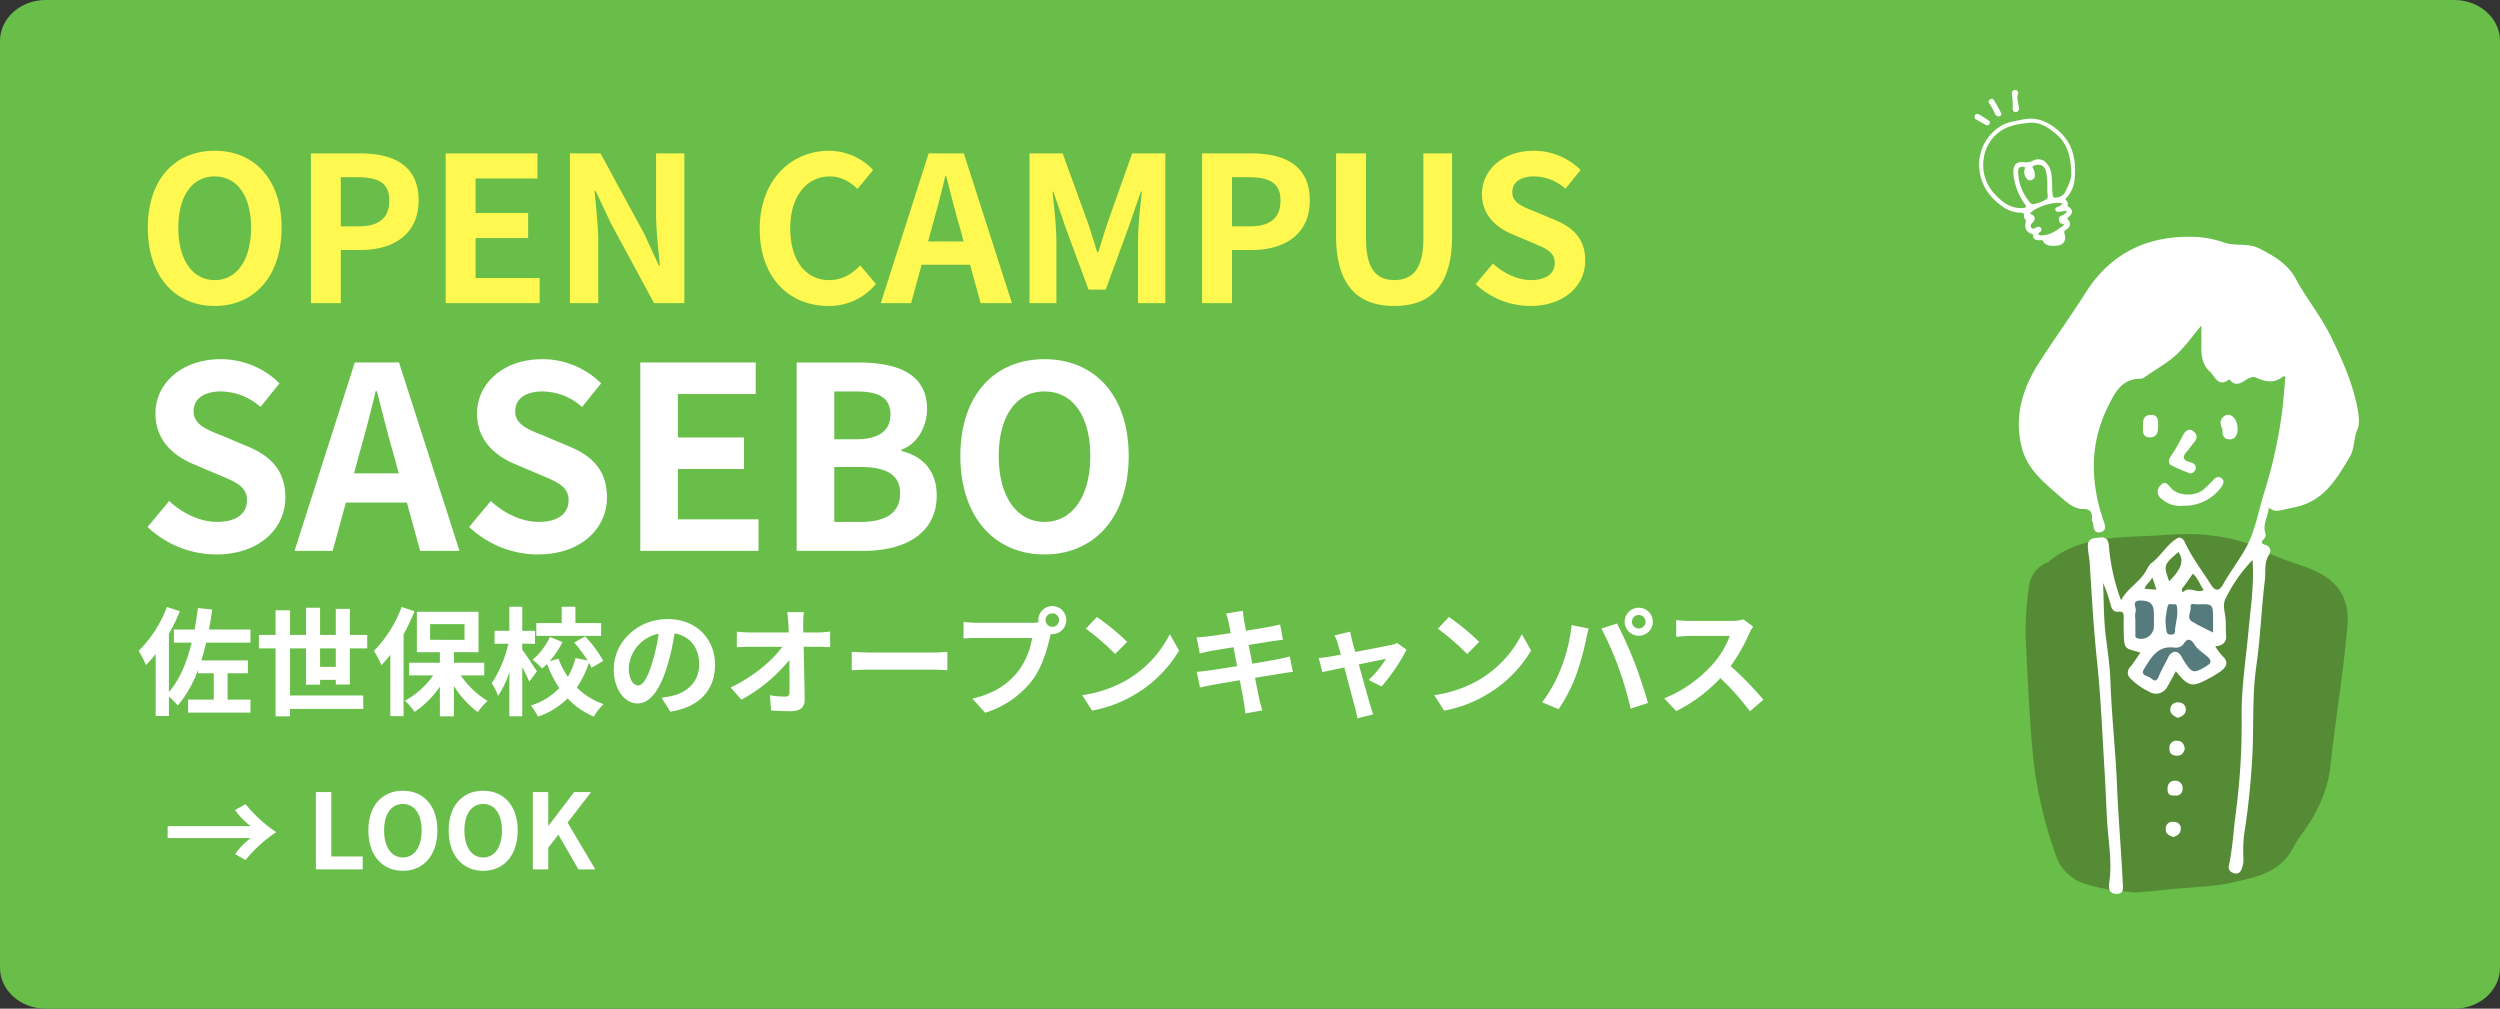
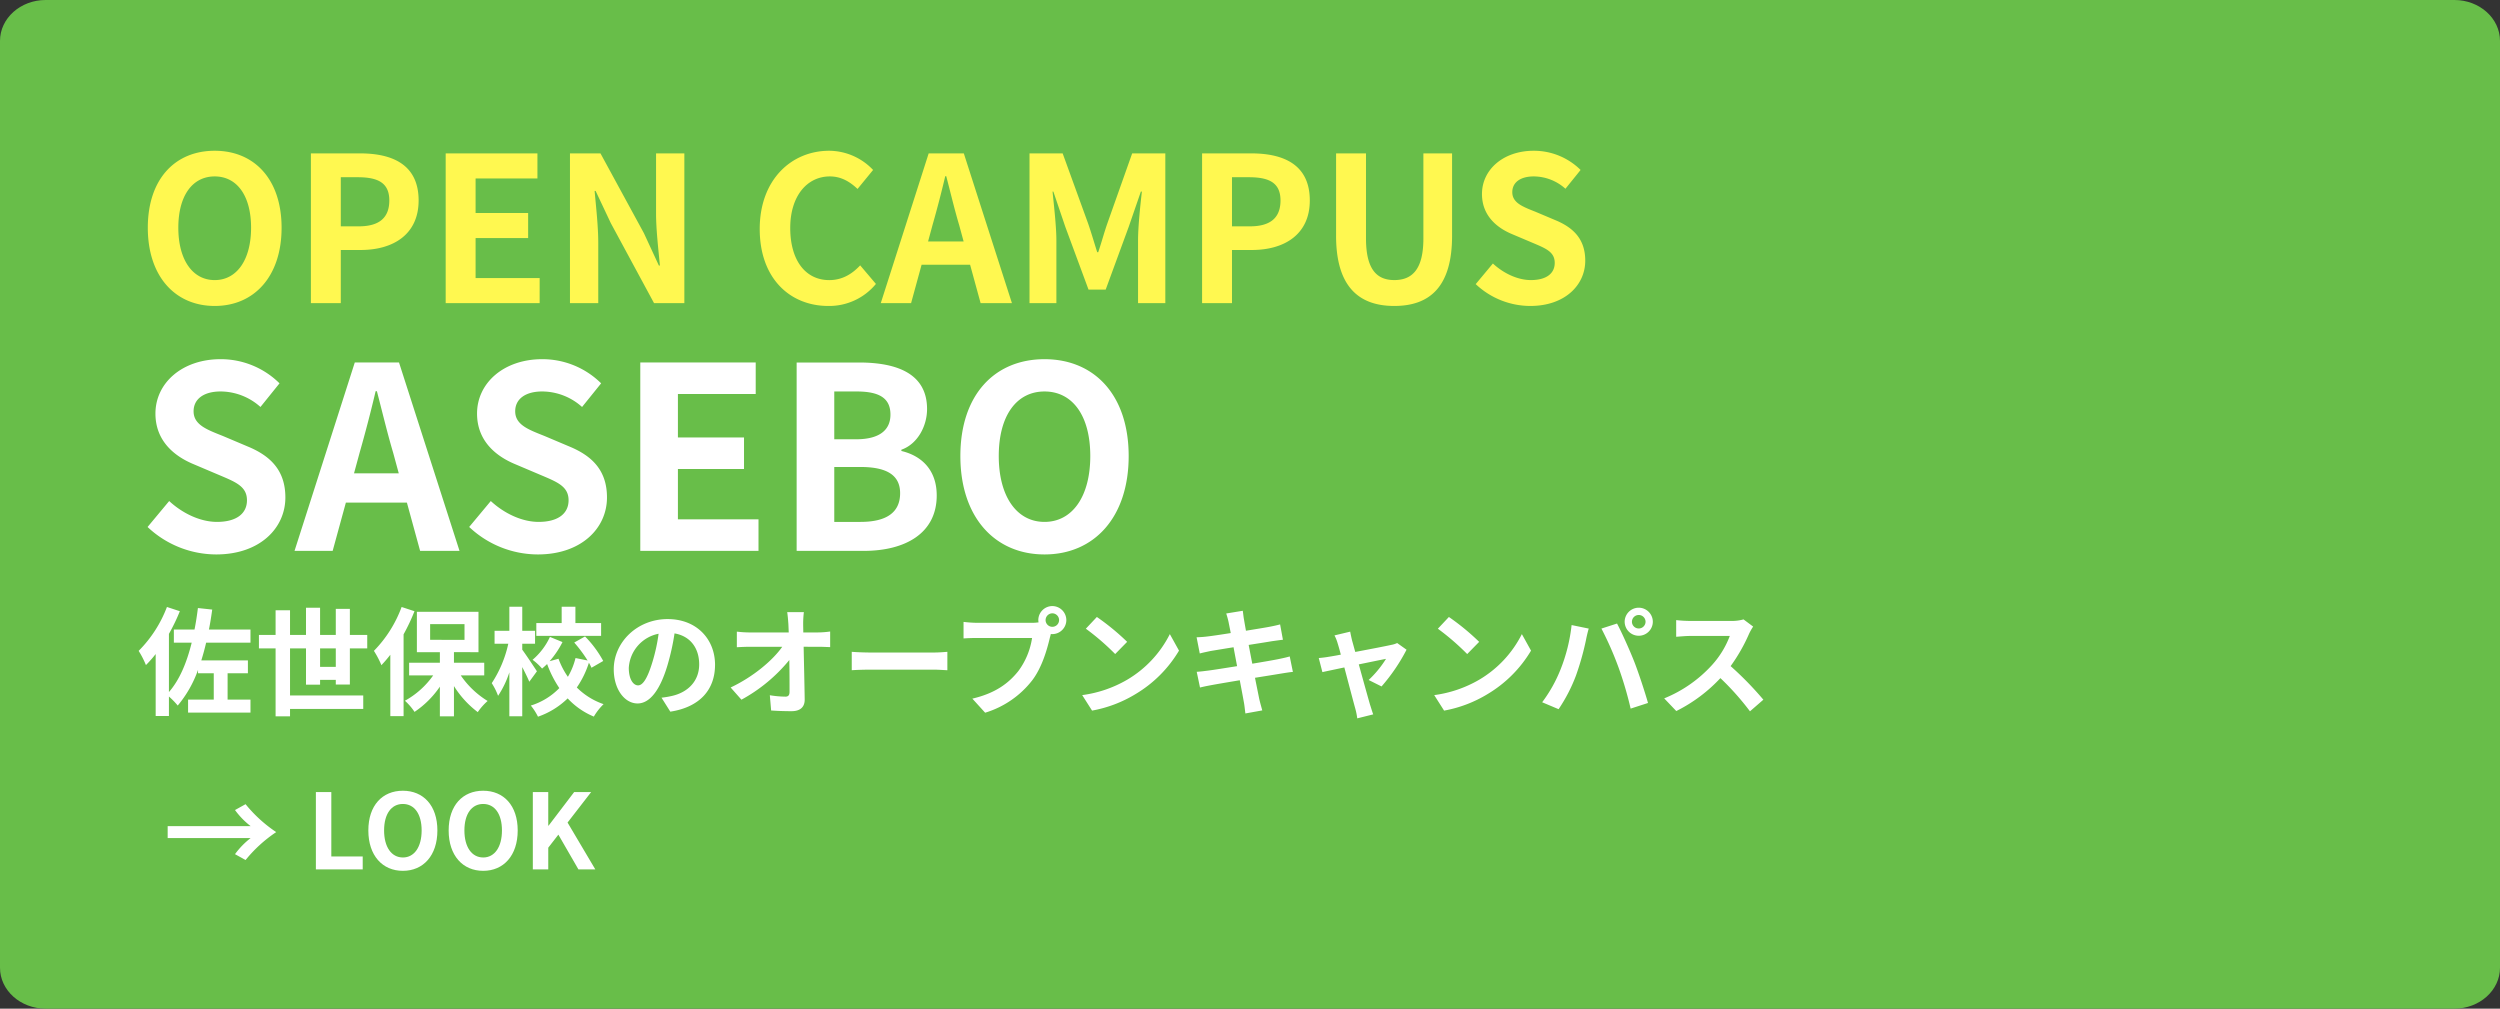
<svg xmlns="http://www.w3.org/2000/svg" width="767" height="309.451" viewBox="0 0 767 309.451">
  <rect x="0" y="0" width="767" height="309.451" fill="#333333" stroke="none" />
  <defs>
    <clipPath id="clip-path">
-       <rect id="長方形_1794" data-name="長方形 1794" width="117.905" height="246.618" fill="none" />
-     </clipPath>
+       </clipPath>
  </defs>
  <g id="sasebo0" transform="translate(70 -7626)">
    <path id="パス_23737" data-name="パス 23737" d="M14,0H753c7.732,0,14,5.622,14,12.557V296.894c0,6.935-6.268,12.557-14,12.557H14c-7.732,0-14-5.622-14-12.557V12.557C0,5.622,6.268,0,14,0Z" transform="translate(-70 7626)" fill="#68be49" />
    <path id="パス_23738" data-name="パス 23738" d="M23.87.868c12.152,0,20.522-9.114,20.522-23.994S36.022-46.748,23.87-46.748,3.348-38.068,3.348-23.126C3.348-8.246,11.718.868,23.87.868Zm0-7.936c-6.82,0-11.16-6.262-11.16-16.058,0-9.858,4.34-15.748,11.16-15.748s11.16,5.89,11.16,15.748C35.03-13.33,30.69-7.068,23.87-7.068ZM53.382,0h9.176V-16.306H68.7c9.858,0,17.732-4.712,17.732-15.19,0-10.85-7.812-14.446-17.98-14.446H53.382Zm9.176-23.56V-38.626h5.208c6.324,0,9.672,1.8,9.672,7.13,0,5.27-3.038,7.936-9.362,7.936ZM94.736,0h28.83V-7.688H103.912V-19.964h16.12v-7.688h-16.12v-10.6h18.972v-7.688H94.736Zm38.13,0h8.68V-18.414c0-5.27-.682-11.036-1.116-16h.31l4.65,9.858L158.658,0h9.3V-45.942h-8.68V-27.59c0,5.208.744,11.284,1.178,16.058h-.31l-4.588-9.92-13.33-24.49h-9.362ZM212.1.868A18.568,18.568,0,0,0,226.734-5.89l-4.836-5.7c-2.48,2.666-5.518,4.526-9.486,4.526-7.254,0-11.966-6.014-11.966-16,0-9.858,5.208-15.81,12.152-15.81,3.472,0,6.138,1.612,8.494,3.844l4.774-5.828a18.715,18.715,0,0,0-13.454-5.89c-11.594,0-21.328,8.866-21.328,23.994C191.084-7.44,200.508.868,212.1.868Zm31.992-24.8c1.364-4.774,2.728-9.982,3.906-15h.31c1.3,4.96,2.542,10.23,3.968,15l1.364,5.022H242.73ZM228.222,0h9.3l3.224-11.78h14.88L258.85,0h9.61L253.7-45.942H242.916Zm45.632,0H282.1V-19.158c0-4.34-.744-10.726-1.178-15.066h.248l3.658,10.788,7.13,19.282h5.27L304.3-23.436l3.72-10.788h.31c-.5,4.34-1.178,10.726-1.178,15.066V0h8.37V-45.942H305.35l-7.626,21.514c-.992,2.852-1.8,5.89-2.79,8.8h-.31c-.93-2.914-1.8-5.952-2.79-8.8l-7.812-21.514H273.854ZM326.8,0h9.176V-16.306h6.138c9.858,0,17.732-4.712,17.732-15.19,0-10.85-7.812-14.446-17.98-14.446H326.8Zm9.176-23.56V-38.626h5.208c6.324,0,9.672,1.8,9.672,7.13,0,5.27-3.038,7.936-9.362,7.936ZM385.764.868c11.222,0,17.732-6.262,17.732-21.514v-25.3h-8.8v26.1c0,9.548-3.472,12.772-8.928,12.772-5.332,0-8.68-3.224-8.68-12.772v-26.1h-9.176v25.3C367.908-5.394,374.6.868,385.764.868Zm41.726,0c10.6,0,16.864-6.386,16.864-13.888,0-6.634-3.658-10.168-9.238-12.462L429.1-28.024c-3.906-1.55-7.13-2.728-7.13-6.014,0-3.038,2.542-4.836,6.572-4.836a14.636,14.636,0,0,1,9.734,3.782l4.65-5.766a20.361,20.361,0,0,0-14.384-5.89c-9.3,0-15.872,5.766-15.872,13.268,0,6.7,4.65,10.416,9.3,12.338l6.138,2.6c4.092,1.736,6.882,2.79,6.882,6.2,0,3.224-2.542,5.27-7.316,5.27-4.03,0-8.37-2.046-11.656-5.084l-5.27,6.324A24.449,24.449,0,0,0,427.49.868Z" transform="translate(-28 7719)" fill="#fff850" />
    <path id="パス_23739" data-name="パス 23739" d="M24.336,1.092c13.338,0,21.216-8.034,21.216-17.472,0-8.346-4.6-12.792-11.622-15.678l-7.566-3.2c-4.914-1.95-8.97-3.432-8.97-7.566,0-3.822,3.2-6.084,8.268-6.084a18.413,18.413,0,0,1,12.246,4.758l5.85-7.254a25.615,25.615,0,0,0-18.1-7.41c-11.7,0-19.968,7.254-19.968,16.692,0,8.424,5.85,13.1,11.7,15.522l7.722,3.276c5.148,2.184,8.658,3.51,8.658,7.8,0,4.056-3.2,6.63-9.2,6.63-5.07,0-10.53-2.574-14.664-6.4L3.276-7.332A30.758,30.758,0,0,0,24.336,1.092Zm43.992-31.2c1.716-6.006,3.432-12.558,4.914-18.876h.39c1.638,6.24,3.2,12.87,4.992,18.876L80.34-23.79H66.612ZM48.36,0h11.7l4.056-14.82h18.72L86.892,0h12.09L80.418-57.8H66.846Zm74.646,1.092c13.338,0,21.216-8.034,21.216-17.472,0-8.346-4.6-12.792-11.622-15.678l-7.566-3.2c-4.914-1.95-8.97-3.432-8.97-7.566,0-3.822,3.2-6.084,8.268-6.084a18.413,18.413,0,0,1,12.246,4.758l5.85-7.254a25.615,25.615,0,0,0-18.1-7.41c-11.7,0-19.968,7.254-19.968,16.692,0,8.424,5.85,13.1,11.7,15.522l7.722,3.276c5.148,2.184,8.658,3.51,8.658,7.8,0,4.056-3.2,6.63-9.2,6.63-5.07,0-10.53-2.574-14.664-6.4l-6.63,7.956A30.758,30.758,0,0,0,123.006,1.092ZM154.44,0h36.27V-9.672H165.984V-25.116h20.28v-9.672h-20.28V-48.126h23.868V-57.8H154.44Zm47.97,0H223c12.714,0,22.386-5.382,22.386-17,0-7.8-4.6-12.168-10.842-13.65v-.39c4.914-1.716,7.878-7.176,7.878-12.48,0-10.764-9.048-14.274-20.9-14.274H202.41Zm11.544-34.242V-48.906h6.864c6.942,0,10.374,2.028,10.374,7.1,0,4.6-3.2,7.566-10.53,7.566Zm0,25.35V-25.74h8.034c7.956,0,12.168,2.418,12.168,8.034,0,6.006-4.29,8.814-12.168,8.814ZM278.46,1.092c15.288,0,25.818-11.466,25.818-30.186s-10.53-29.718-25.818-29.718-25.818,10.92-25.818,29.718C252.642-10.374,263.172,1.092,278.46,1.092Zm0-9.984c-8.58,0-14.04-7.878-14.04-20.2,0-12.4,5.46-19.812,14.04-19.812S292.5-41.5,292.5-29.094C292.5-16.77,287.04-8.892,278.46-8.892Z" transform="translate(-28 7795.011)" fill="#fff" />
    <path id="パス_23740" data-name="パス 23740" d="M34.848-19.476v-4.032H22.1c.4-1.98.72-4.032,1.008-6.12L18.72-30.1c-.288,2.268-.612,4.464-1.044,6.588H11.34v4.032h5.472C15.3-13.356,13.1-8.064,9.828-4.32V-22.176a58.383,58.383,0,0,0,3.348-6.948l-3.96-1.3A38.3,38.3,0,0,1,.54-16.956,27.734,27.734,0,0,1,2.772-12.6,35.066,35.066,0,0,0,5.76-15.984V3.024H9.828V-2.952a23.661,23.661,0,0,1,2.7,2.772,35.377,35.377,0,0,0,6.228-10.944v1.044H23.58v8.064H15.7v4H34.848v-4h-7.02V-10.08h6.228v-3.96H19.764c.54-1.728,1.044-3.564,1.476-5.436ZM56.2-12.06v-5.652H61.02v5.652ZM65.34-6.624V-17.712h5.328v-4.14H65.34v-7.992H61.02v7.992H56.2V-30.2h-4.32v8.352h-4.9v-7.56H42.552v7.56H37.44v4.14h5.112V3.132H46.98V.864H69.444v-4.14H46.98V-17.712h4.9V-6.588H56.2V-8.064H61.02v1.44Zm15.876-23.8a37.965,37.965,0,0,1-8.5,13.464,28.617,28.617,0,0,1,2.3,4.392,41.026,41.026,0,0,0,2.736-3.2V3.06h4.068V-22.032a60.2,60.2,0,0,0,3.348-7.092Zm8.748,5.256h10.548v4.824H89.964Zm16.6,15.732V-13.32H97.272v-3.24H104.8V-28.944H85.9V-16.56h7.056v3.24H83.52v3.888H90.9a25.862,25.862,0,0,1-8.676,7.776,17.679,17.679,0,0,1,2.952,3.42,28.868,28.868,0,0,0,7.776-7.74V3.132h4.32V-6.156a29.727,29.727,0,0,0,7.308,7.992,18.225,18.225,0,0,1,3.024-3.42A27.092,27.092,0,0,1,99.36-9.432Zm35.856-16.056h-7.884v-5H130.32v5h-7.776v3.924h19.872Zm-19.692,14.8c-.648-1.008-3.492-5.292-4.5-6.624v-1.836h3.924v-3.96h-3.924v-7.38h-3.96v7.38h-4.536v3.96h4.212a35.944,35.944,0,0,1-5.076,12.1,19.621,19.621,0,0,1,1.944,3.888,29.179,29.179,0,0,0,3.456-7.2V3.1h3.96V-11.988c.828,1.62,1.692,3.348,2.16,4.5Zm20.34-3.168a33.2,33.2,0,0,0-5.58-7.524l-3.312,1.872a42.878,42.878,0,0,1,4.1,5.508l-3.708-.756A21.28,21.28,0,0,1,132.228-9a23.84,23.84,0,0,1-2.88-5.544l-2.736.756a27.523,27.523,0,0,0,3.96-5.868L126.72-21.24a20.439,20.439,0,0,1-5.328,7.02,17.624,17.624,0,0,1,2.916,2.7c.5-.432,1.044-.9,1.548-1.4a33.807,33.807,0,0,0,3.744,7.38A20.647,20.647,0,0,1,120.852-.18a17.259,17.259,0,0,1,2.2,3.42,24.585,24.585,0,0,0,9.108-5.616,23.011,23.011,0,0,0,8.028,5.58,18.179,18.179,0,0,1,2.988-3.816,21.436,21.436,0,0,1-8.208-5.112,28.648,28.648,0,0,0,3.708-7.6,15.882,15.882,0,0,1,.792,1.548Zm34.308,1.188c0-7.848-5.616-14.04-14.544-14.04C153.5-26.712,146.3-19.62,146.3-11.3c0,6.084,3.312,10.476,7.308,10.476,3.924,0,7.02-4.464,9.18-11.736a72.8,72.8,0,0,0,2.16-9.756c4.86.828,7.56,4.536,7.56,9.5,0,5.256-3.6,8.568-8.208,9.648a27.688,27.688,0,0,1-3.348.576l2.7,4.284C172.728.288,177.372-5.076,177.372-12.672Zm-26.46.9a11.332,11.332,0,0,1,9.144-10.44,54.036,54.036,0,0,1-1.908,8.712c-1.476,4.86-2.88,7.128-4.392,7.128C152.352-6.372,150.912-8.136,150.912-11.772Zm53.712-17.064h-5.112c.144.936.252,2.088.36,3.636q.054,1.188.108,2.592H188.064a34.461,34.461,0,0,1-4-.252v4.788c1.26-.072,2.808-.144,4.1-.144H198c-2.88,4.1-8.82,9.18-15.84,12.492l3.312,3.744A49.5,49.5,0,0,0,200.16-14.148c.072,3.708.072,7.308.072,9.72,0,1.044-.36,1.512-1.26,1.512a30.578,30.578,0,0,1-4.788-.432l.4,4.68c2.052.144,4.068.216,6.264.216,2.736,0,4.068-1.332,4.032-3.636-.072-4.86-.216-10.872-.324-16.128H209.2c.972,0,2.34.072,3.492.108V-22.9a27.83,27.83,0,0,1-3.744.288h-4.5c0-.936-.036-1.8-.036-2.592A30.793,30.793,0,0,1,204.624-28.836Zm14.688,12.168v5.652c1.332-.108,3.744-.18,5.8-.18H244.44c1.512,0,3.348.144,4.212.18v-5.652c-.936.072-2.52.216-4.212.216H225.108C223.236-16.452,220.608-16.56,219.312-16.668Zm59.472-9.72a2.09,2.09,0,0,1,2.088-2.088,2.082,2.082,0,0,1,2.052,2.088,2.075,2.075,0,0,1-2.052,2.052A2.082,2.082,0,0,1,278.784-26.388Zm-2.232,0a3.986,3.986,0,0,0,.072.684,15.534,15.534,0,0,1-2.052.144H257.9a40.084,40.084,0,0,1-4.284-.288v5.076c.9-.072,2.628-.144,4.284-.144h16.74a22.623,22.623,0,0,1-4.212,10.152c-2.916,3.672-6.984,6.8-14.112,8.46l3.924,4.32a28.914,28.914,0,0,0,14.472-9.972c3.024-4,4.572-9.576,5.4-13.1.108-.324.18-.684.288-1.08a2.053,2.053,0,0,0,.468.036,4.318,4.318,0,0,0,4.284-4.284,4.325,4.325,0,0,0-4.284-4.32A4.333,4.333,0,0,0,276.552-26.388Zm17.964-.972-3.384,3.6a74.849,74.849,0,0,1,9,7.776l3.672-3.744A72.706,72.706,0,0,0,294.516-27.36Zm-4.5,23.976,3.024,4.752A38.987,38.987,0,0,0,306.4-3.708a38.281,38.281,0,0,0,13.32-13.32L316.908-22.1a33.9,33.9,0,0,1-13.1,14A37.1,37.1,0,0,1,290.016-3.384ZM334.944-25.7c.108.576.36,1.764.648,3.276-3.1.5-5.868.9-7.128,1.044-1.116.144-2.2.216-3.348.252l.972,4.968c1.224-.324,2.16-.5,3.312-.756,1.116-.18,3.888-.648,7.056-1.152.324,1.836.72,3.852,1.08,5.8-3.636.576-6.984,1.116-8.64,1.332-1.152.144-2.772.36-3.744.4l1.008,4.824c.828-.216,2.052-.468,3.6-.756s4.932-.864,8.6-1.476c.576,3.024,1.044,5.508,1.224,6.552.216,1.044.324,2.3.5,3.636l5.184-.936c-.324-1.152-.684-2.448-.936-3.528-.216-1.116-.72-3.528-1.3-6.48,3.168-.5,6.084-.972,7.812-1.26,1.368-.216,2.844-.468,3.816-.54l-.972-4.752c-.936.288-2.268.576-3.672.864-1.62.324-4.572.828-7.812,1.368-.4-1.98-.756-3.96-1.116-5.76,2.988-.468,5.724-.9,7.2-1.152,1.08-.144,2.52-.36,3.312-.432l-.864-4.716c-.864.252-2.232.54-3.384.756-1.3.252-4.032.684-7.092,1.188-.288-1.62-.5-2.808-.576-3.312-.18-.864-.288-2.088-.4-2.808l-5.076.828C334.476-27.576,334.728-26.748,334.944-25.7Zm37.3,2.844-4.824,1.152a12.607,12.607,0,0,1,1.008,2.556c.252.792.576,1.944.936,3.348-1.656.324-2.952.54-3.456.612-1.188.216-2.16.324-3.312.432l1.116,4.32c1.08-.252,3.708-.792,6.732-1.44,1.3,4.9,2.772,10.512,3.312,12.456a20.631,20.631,0,0,1,.648,3.168l4.9-1.224c-.288-.72-.756-2.34-.972-2.952-.54-1.872-2.088-7.416-3.456-12.384,3.888-.792,7.488-1.548,8.352-1.692a31.959,31.959,0,0,1-5.328,6.48l3.96,1.98a56.664,56.664,0,0,0,7.668-11.268l-2.88-2.052a6.862,6.862,0,0,1-1.836.576c-1.4.324-6.444,1.3-11.016,2.16-.4-1.4-.72-2.628-.972-3.492C372.6-21.06,372.384-22.032,372.24-22.86Zm30.276-4.5-3.384,3.6a74.849,74.849,0,0,1,9,7.776l3.672-3.744A72.706,72.706,0,0,0,402.516-27.36Zm-4.5,23.976,3.024,4.752A38.987,38.987,0,0,0,414.4-3.708a38.281,38.281,0,0,0,13.32-13.32L424.908-22.1a33.9,33.9,0,0,1-13.1,14A37.1,37.1,0,0,1,398.016-3.384Zm60.66-22.5a2.09,2.09,0,0,1,2.088-2.088,2.09,2.09,0,0,1,2.088,2.088,2.082,2.082,0,0,1-2.088,2.052A2.082,2.082,0,0,1,458.676-25.884Zm-2.232,0a4.325,4.325,0,0,0,4.32,4.284,4.325,4.325,0,0,0,4.32-4.284,4.333,4.333,0,0,0-4.32-4.32A4.333,4.333,0,0,0,456.444-25.884ZM436.752-11.2a43.373,43.373,0,0,1-5.616,10.008l5.04,2.124A49.5,49.5,0,0,0,441.5-9.36a83.815,83.815,0,0,0,3.06-10.836c.144-.792.54-2.556.864-3.6l-5.256-1.08A51.872,51.872,0,0,1,436.752-11.2Zm17.784-.756A111.239,111.239,0,0,1,458.28.756l5.328-1.728c-1.008-3.564-2.916-9.324-4.176-12.564-1.368-3.492-3.852-9.036-5.328-11.808L449.316-23.8A100.85,100.85,0,0,1,454.536-11.952Zm41.328-12.456-2.952-2.2a12.9,12.9,0,0,1-3.708.468H476.5a40.22,40.22,0,0,1-4.248-.252v5.112c.756-.036,2.736-.252,4.248-.252h12.2a27.894,27.894,0,0,1-5.364,8.82,40.356,40.356,0,0,1-14.76,10.332l3.708,3.888A47.42,47.42,0,0,0,485.82-8.6a82.093,82.093,0,0,1,9.072,10.188L499-1.98a101.2,101.2,0,0,0-10.044-10.3,52.93,52.93,0,0,0,5.652-9.9A17.012,17.012,0,0,1,495.864-24.408Z" transform="translate(-28 7842.645)" fill="#fff" />
    <path id="パス_23742" data-name="パス 23742" d="M2.912,0H17.28V-3.968H7.648V-23.712H2.912ZM29.6.448c6.272,0,10.592-4.7,10.592-12.384S35.872-24.128,29.6-24.128s-10.592,4.48-10.592,12.192C19.008-4.256,23.328.448,29.6.448Zm0-4.1c-3.52,0-5.76-3.232-5.76-8.288,0-5.088,2.24-8.128,5.76-8.128s5.76,3.04,5.76,8.128C35.36-6.88,33.12-3.648,29.6-3.648ZM54.24.448c6.272,0,10.592-4.7,10.592-12.384S60.512-24.128,54.24-24.128s-10.592,4.48-10.592,12.192C43.648-4.256,47.968.448,54.24.448Zm0-4.1c-3.52,0-5.76-3.232-5.76-8.288,0-5.088,2.24-8.128,5.76-8.128S60-17.024,60-11.936C60-6.88,57.76-3.648,54.24-3.648ZM69.472,0h4.736V-6.656l3.1-4L83.456,0H88.64L80.128-14.368l7.232-9.344H82.144l-7.84,10.3h-.1v-10.3H69.472Z" transform="translate(24 7892.725)" fill="#fff" />
    <path id="パス_23741" data-name="パス 23741" d="M26.892-15.516H1.44v3.672H26.892A24.076,24.076,0,0,0,22.1-6.912l3.24,1.8a42.318,42.318,0,0,1,9.4-8.568,42.318,42.318,0,0,1-9.4-8.568l-3.24,1.8A24.076,24.076,0,0,0,26.892-15.516Z" transform="translate(-20 7894.969)" fill="#fff" />
    <g id="グループ_4905" data-name="グループ 4905" transform="translate(535.803 7653.616)">
      <g id="グループ_4895" data-name="グループ 4895">
        <g id="グループ_4894" data-name="グループ 4894" clip-path="url(#clip-path)">
-           <path id="パス_23706" data-name="パス 23706" d="M109.181,767.83c-5.252-.6-10.651-.988-15.814-2.879a13.521,13.521,0,0,1-8.414-8.632,129.688,129.688,0,0,1-7.175-32.432c-.883-10.308-1.4-20.635-1.891-30.944a89.306,89.306,0,0,1,.924-19.358A8.836,8.836,0,0,1,82.32,666.6a1.046,1.046,0,0,0,.266-.115c9.337-7.807,20.685-7.526,31.887-8.11,5.512-.287,11.009-.828,16.513-.264,6.378.653,12.57,1.919,18.319,5.078,4.917,2.7,10.546,3.7,15.632,6.178,7.183,3.5,10.212,8.751,9.485,16.99-1.266,14.345-3.667,28.543-5.221,42.85-.869,8-4.435,14.953-9.212,21.318-1.729,2.3-2.672,5.027-4.727,7.231-4.161,4.462-9.727,5.519-15.1,6.8-7.533,1.791-15.365,1.6-23.035,2.585-2.585.332-5.2.461-7.944.7" transform="translate(-60.057 -521.627)" fill="#558b35" />
-         </g>
+           </g>
      </g>
      <g id="グループ_4897" data-name="グループ 4897">
        <g id="グループ_4896" data-name="グループ 4896" clip-path="url(#clip-path)">
          <path id="パス_23707" data-name="パス 23707" d="M169.117,268.28c-1.6-7.083-4.578-13.65-7.726-20.135-3.046-6.273-7.533-11.686-10.831-17.816-2.482-4.614-6.66-7.013-11.2-9.317-3.521-1.788-7.19-.634-10.655-1.777a31.838,31.838,0,0,0-8.1-1.735c-14.593-.8-26.445,4.383-34.425,16.924-4.625,7.269-9.645,14.263-14.318,21.494-5.2,8.055-7.761,16.662-5.366,26.181,1.77,7.035,7.425,11.193,12.511,15.68,1.721,1.519,3.82,3.128,5.989,3.13,2.707,0,3.15,1.018,3.013,3.213-.033.529.419,1.076.437,1.622.055,1.636.706,2.8,2.443,2.229,1.526-.5,1.279-1.8.791-3.136a52.438,52.438,0,0,1-3.035-14.707,40.78,40.78,0,0,1,4.374-20.751c2.186-4.474,4.278-8.466,10.059-8.4a2.533,2.533,0,0,0,1.255-.6c3.763-2.62,7.843-4.757,11.039-8.22,2.122-2.3,3.971-4.807,6.215-7.509,0,2.587.018,4.777,0,6.967-.027,2.671.547,5.324,2.5,7.06,1.593,1.415,2.661,5.192,6.075,2.474,3.028,3.9,5.494-1.8,8.249-.511,2.941,1.376,5.671,1.829,8.348-.447.065-.055.3.091.623.2-.467,4.566-.712,9.2-1.459,13.744a148.356,148.356,0,0,1-5.029,21.7c-1.906,5.892-2.748,12.075-5.957,17.614-2.114,3.65-4.667,6.994-6.715,10.67-1.171,2.1-2.391,2.1-3.693.029-2.687-4.267-5.82-8.27-7.939-12.87-.567-1.232-1.466-1.9-2.383-1.366-3.272,1.9-5,5.513-8.105,7.741-.63.451-1.317,2.118-2.068,3.185-2.011,2.861-5.188,4.645-7.11,8.086a62.738,62.738,0,0,1-3.7-16.6c-.1-1.735-.763-2.84-2.6-2.64-1.739.189-3.971.017-3.864,2.748.075,1.91.508,3.8.621,5.714.591,9.975,1.2,19.939,2.237,29.891,1.171,11.289,1.613,22.654,2.319,33.989.324,5.2.448,10.4.8,15.6.39,5.831,1.454,11.632.636,17.507-.251,1.8-.384,3.782,2.094,3.885,2.549.106,2.069-2.016,1.994-3.568-.472-9.8-1.339-19.6-1.739-29.392-.44-10.787-1.659-21.511-2.035-32.3-.159-4.561-.844-9.149-1.418-13.715-.681-5.415-.591-10.927-.836-16.4a39.967,39.967,0,0,1,2.327,6.728c.331,1.24.946,2.241,2.309,2.081,1.879-.221,1.713.913,1.687,2.1-.025,1.162-.023,2.325,0,3.486.12,6.325.235,5.495,5.126,6.935-1.049,1.519-1.982,3.084-3.131,4.47a2.352,2.352,0,0,0,.147,3.545,19.913,19.913,0,0,0,5.611,3.967,3.9,3.9,0,0,0,5.657-1.541c.912-1.516,1.713-3.1,2.6-4.713,3.065,3.913,4.647,4.757,7.412,3.549a35.45,35.45,0,0,0,6.227-3.451c1.671-1.178,2.825-2.749.675-4.735a20.146,20.146,0,0,1-2.233-2.976c2.073-.228,3.5-1.11,3.335-3.24-.159-2.018.013-4.031-.276-6.067-.246-1.734-.765-3.656.11-5.381a46.891,46.891,0,0,1,8.279-11.824c.518,7.7-.613,14.767-1.255,21.825-.79,8.694-2.184,17.344-2.1,26.094a205.652,205.652,0,0,1-1.789,29.648c-.734,5.4-.949,10.867-2.141,16.2a1.831,1.831,0,0,0,1.318,2.222,1.748,1.748,0,0,0,2.466-.831,8.244,8.244,0,0,0,.717-3.339,44.971,44.971,0,0,1,.179-7.534,232.753,232.753,0,0,0,2.657-26.89c.249-8.276-.081-16.54,1.1-24.813,1.239-8.718,1.546-17.566,2.617-26.313.327-2.667-.346-5.554,1.422-8.085a1.862,1.862,0,0,0-1.211-2.78c-1.256-.4-1.536-.821-.5-1.84a1.875,1.875,0,0,0,.52-1.553c-1.046-2.879.771-5.285.962-8.052,2.226,1.467,2.147,1.092,8.114-.169,8.812-1.862,12.709-8.608,16.755-15.433,1.553-2.618,1.118-5.713,2.388-8.549.843-1.881.225-5.385-.389-8.1M104.2,325.424c.29-1.379,1.51-1.846,2.342-3.5l1.262,3.764-3.6-.264m7.493-2.3c-1.729-5-1.729-5,2.834-8.995,1.825,2.566,1.079,5.05-2.834,8.995m4.347,3.253c-.185.183-.747-.52-.242-1.172,1.1-1.426,2.112-2.926,3.175-4.419,1.638,1.433,2.146,3.409,3.336,4.967-2.1,1.275-4.336-1.294-6.269.624" transform="translate(-52.012 -172.394)" fill="#fff" />
          <path id="パス_23708" data-name="パス 23708" d="M279.189,582.261a8.45,8.45,0,0,1-6.606-2.069,2.679,2.679,0,0,1-.353-4.251c1.385-1.513,2.279-.14,3.217.921,2.24,2.53,7.557,2.618,10.182.218,1-.913,1.952-1.879,2.883-2.862a1.68,1.68,0,0,1,2.537-.279c.857.787.374,1.761-.181,2.57a13.966,13.966,0,0,1-11.678,5.753" transform="translate(-215.151 -454.715)" fill="#fff" />
          <path id="パス_23709" data-name="パス 23709" d="M55.2,1.35C55.162.5,55.482-.048,56.272,0c.737.046,1,.591.786,1.29-.376,1.2.038,2.353.189,3.522.036.275.11.548.12.824A.983.983,0,0,1,56.4,6.758c-.652.03-.964-.418-.969-1.088A18.339,18.339,0,0,0,55.2,1.35" transform="translate(-43.764 0.001)" fill="#fff" />
          <path id="パス_23710" data-name="パス 23710" d="M294.54,516.811a53.06,53.06,0,0,1-5.844-2.52c-1.015-.579-.827-1.85-.132-2.788a55.488,55.488,0,0,0,3.686-6.39c.755-1.366,1.881-2.439,3.43-1.09,1.234,1.074.863,2.325-.178,3.462-.638.7-1.105,1.552-1.749,2.242-1.624,1.742-1.879,3,.929,3.67.9.215,1.846.9,1.467,2.084a1.966,1.966,0,0,1-1.608,1.331" transform="translate(-228.349 -399.152)" fill="#fff" />
          <path id="パス_23711" data-name="パス 23711" d="M24.046,18.475a1.251,1.251,0,0,1-1.22-.924,18.013,18.013,0,0,0-1.611-2.9c-.334-.49-.408-.99.083-1.369a.857.857,0,0,1,1.324.348c.755,1.249,1.489,2.517,2.127,3.828.314.645-.258.879-.7,1.016" transform="translate(-16.609 -10.377)" fill="#fff" />
          <path id="パス_23712" data-name="パス 23712" d="M1.313,35.622c.906.573,2.091,1.276,3.215,2.066.269.189.22.68-.016,1a.74.74,0,0,1-.966.255c-1.085-.571-2.159-1.165-3.21-1.8-.463-.278-.346-.8-.235-1.207s.524-.445,1.214-.315" transform="translate(0 -28.19)" fill="#fff" />
          <path id="パス_23713" data-name="パス 23713" d="M369.72,485.407c-.148,1.532-.463,3.031-2.259,3.167s-2.546-.992-2.409-2.736a.64.64,0,0,0-.009-.286c-.635-1.467-1.094-2.9.525-4.086a1.865,1.865,0,0,1,2.15-.177c1.563.922,1.853,2.51,2,4.118" transform="translate(-288.985 -381.411)" fill="#fff" />
          <path id="パス_23714" data-name="パス 23714" d="M249.357,484.977c-.074-1.853-.028-3.55,2.269-3.661,2.435-.118,2.374,1.642,2.375,3.342,0,1.733-.176,3.466-2.355,3.562-2.329.1-2.428-1.642-2.289-3.243" transform="translate(-197.686 -381.637)" fill="#fff" />
          <path id="パス_23715" data-name="パス 23715" d="M293.346,966.57c-.368,1.224-1.048,2.172-2.561,2.058-1.432-.108-2.257-.777-2.154-2.388a2.1,2.1,0,0,1,2.39-2.216c1.494.037,2.14,1.046,2.325,2.546" transform="translate(-228.853 -764.384)" fill="#fff" />
-           <path id="パス_23716" data-name="パス 23716" d="M292.181,912.043c-1.208-.527-2.413-1.241-2.3-2.649a2.182,2.182,0,0,1,2.606-2.055,2.085,2.085,0,0,1,2.149,2.216c-.005,1.388-1.152,2.109-2.456,2.487" transform="translate(-229.844 -719.433)" fill="#fff" />
+           <path id="パス_23716" data-name="パス 23716" d="M292.181,912.043c-1.208-.527-2.413-1.241-2.3-2.649a2.182,2.182,0,0,1,2.606-2.055,2.085,2.085,0,0,1,2.149,2.216" transform="translate(-229.844 -719.433)" fill="#fff" />
          <path id="パス_23717" data-name="パス 23717" d="M288.039,1027.738c-1.54.143-2.2-.442-2.217-1.962-.017-1.707.893-2.611,2.383-2.591a2.243,2.243,0,0,1,2.237,2.487,1.971,1.971,0,0,1-2.4,2.067" transform="translate(-226.631 -811.294)" fill="#fff" />
          <path id="パス_23718" data-name="パス 23718" d="M285.444,1088.885c-1.184-.472-2.4-.907-2.3-2.512a2.077,2.077,0,0,1,2.477-2.131,1.979,1.979,0,0,1,2.137,2.17c-.009,1.456-1.067,2.093-2.316,2.473" transform="translate(-224.505 -859.704)" fill="#fff" />
          <path id="パス_23719" data-name="パス 23719" d="M259.192,818.115a2.832,2.832,0,0,0-2.122,1.858c-.97,1.935-2.082,3.81-2.894,5.809-.918,2.261-1.943.612-2.818.157-.961-.5-2.8-.682-1.629-2.554,2.172-3.474,4.126-7.22,9.315-6.532a2.991,2.991,0,0,0,2.8-1.112c1.351-2.294,2.56-1.071,3.356.19,1.025,1.624,2.636,2.5,3.965,3.708,1.569,1.423.967,2.127-.444,2.967-3.823,2.276-4.3,2.173-6.778-1.689-.745-1.163-1.165-2.655-2.752-2.8" transform="translate(-197.714 -645.788)" fill="#567b7c" />
          <path id="パス_23720" data-name="パス 23720" d="M237.581,762.088a6.46,6.46,0,0,1,.049-2.3c.474-1.15-1.495-3.431,1.416-3.436,3.1-.006,4.181,1.083,4.214,3.919.016,1.354.01,2.709.016,4.063a3.922,3.922,0,0,1-4.911,3.647c-1.063-.265-.751-.954-.77-1.539-.046-1.45-.015-2.9-.015-4.353" transform="translate(-188.248 -599.719)" fill="#567b7c" />
          <path id="パス_23721" data-name="パス 23721" d="M325.253,770.174c-2.219-1.139-4.359-2.1-6.353-3.3-1.963-1.183-.315-3.058-.526-4.6-.185-1.351,1.28-.729,1.986-.752,4.892-.162,4.893-.134,4.893,4.63,0,1.251,0,2.5,0,4.02" transform="translate(-252.087 -603.723)" fill="#567b7c" />
          <path id="パス_23722" data-name="パス 23722" d="M282.749,766.838a26.884,26.884,0,0,1,.615-4.236c.219-1.506,1.252-.8,1.956-.919,1-.172.929.569,1.017,1.263.3,2.41-.579,4.7-.662,7.063-.025.726-.424.947-1.106.969-.777.025-1.352-.22-1.48-1.009-.168-1.035-.232-2.087-.34-3.131" transform="translate(-224.194 -603.896)" fill="#567b7c" />
          <path id="パス_23723" data-name="パス 23723" d="M36.143,60.841c.508-5.672-.49-10.939-5.254-14.934-3.163-2.653-6.524-4.032-10.647-3.179-2.267.469-4.532.7-6.655,1.934a13.833,13.833,0,0,0-6.6,13.957c.654,4.834,3.454,8.4,7.41,11.1a10,10,0,0,0,4.446,1.566c.88.111,2.014-.253,1.721,1.334a.577.577,0,0,0,.184.43c.5.471.46.934.294,1.6a2.621,2.621,0,0,0,1.949,3.173c.266.095.4.12.395.434-.033,1.267.828,1.478,1.832,1.527.393.019.976-.206,1.15.134.836,1.635,2.293,1.577,3.78,1.561,2.382-.026,3.539-1.376,2.889-3.662-.205-.724-.1-.88.449-1.263,1.558-1.085,1.633-2.174.329-3.41.172-.163.347-.321.512-.488,1.377-1.39,1.322-2.173-.244-3.328-.148-.109-.232-.183-.147-.37.4-.869-.343-1.291-.7-1.8a9.655,9.655,0,0,0,2.9-6.311m-14.681.044a1.228,1.228,0,0,0,1.5.394c.508-.24.963-.549.936-1.251a3.6,3.6,0,0,0-.445-2.18c-.507-.683-.114-.9.51-1.081,1.965-.582,3.385.446,3.533,2.751a22.686,22.686,0,0,1,.267,4.4c0,.366.006.447,0,.527-.075.907.428,2.179-.2,2.652a9.761,9.761,0,0,1-4.157,1.584.968.968,0,0,1-.919-.468,14.711,14.711,0,0,1-3.684-9.548c0-1.132.562-1.591,1.664-1.412.384.062.516.11.383.6a3.022,3.022,0,0,0,.609,3.028M33.794,70.9a3.742,3.742,0,0,1-1.761,1.366.928.928,0,0,0-.721,1.079c.1.568.147,1.245.948,1.343.236.029.53-.01.552.313.008.115-.165.271-.29.362-1.7,1.223-3.36,2.513-5.528,2.808-.275.037-.551.084-.828.1-.431.02-.977.064-1.157-.353-.148-.343.335-.524.61-.74a.824.824,0,0,0,.221-1.068c-.209-.464-.592-.458-1.005-.452a1.161,1.161,0,0,0-.638.292c-.475.311-1.036.407-1.392-.081s-.1-.971.316-1.379c1.242-1.225.958-2.347-.7-2.824,1.268-1.989,7.674-4.038,9.948-3.153a2.408,2.408,0,0,1-1.394,1.014c-.48.148-.859.39-.758.9.112.564.595.673,1.134.641.786-.046,1.541-.458,2.442-.164m-.566-5.884a3.277,3.277,0,0,1-2.409,1.608c-.686.136-1.3.3-1.443-.963-.228-1.955-.054-3.914-.349-5.869a6.159,6.159,0,0,0-2.3-4.4,3.633,3.633,0,0,0-3.546.036,4.457,4.457,0,0,1-2.442.4c-3.045-.387-3.663,1.354-3.329,4.364a19.605,19.605,0,0,0,3.5,8.579c.559.859.279,1.023-.631,1.094-3.654.285-6.195-1.668-8.5-4.11A12.882,12.882,0,0,1,8.211,54.876a12.156,12.156,0,0,1,4.359-7.954c2.8-2.33,6.185-2.832,9.559-3.173,3.189-.322,5.767,1.279,8.174,3.3,3.6,3.013,4.657,6.972,4.771,11.937.236,1.888-.865,3.967-1.847,6.038" transform="translate(-5.436 -33.679)" fill="#fff" />
        </g>
      </g>
    </g>
  </g>
</svg>